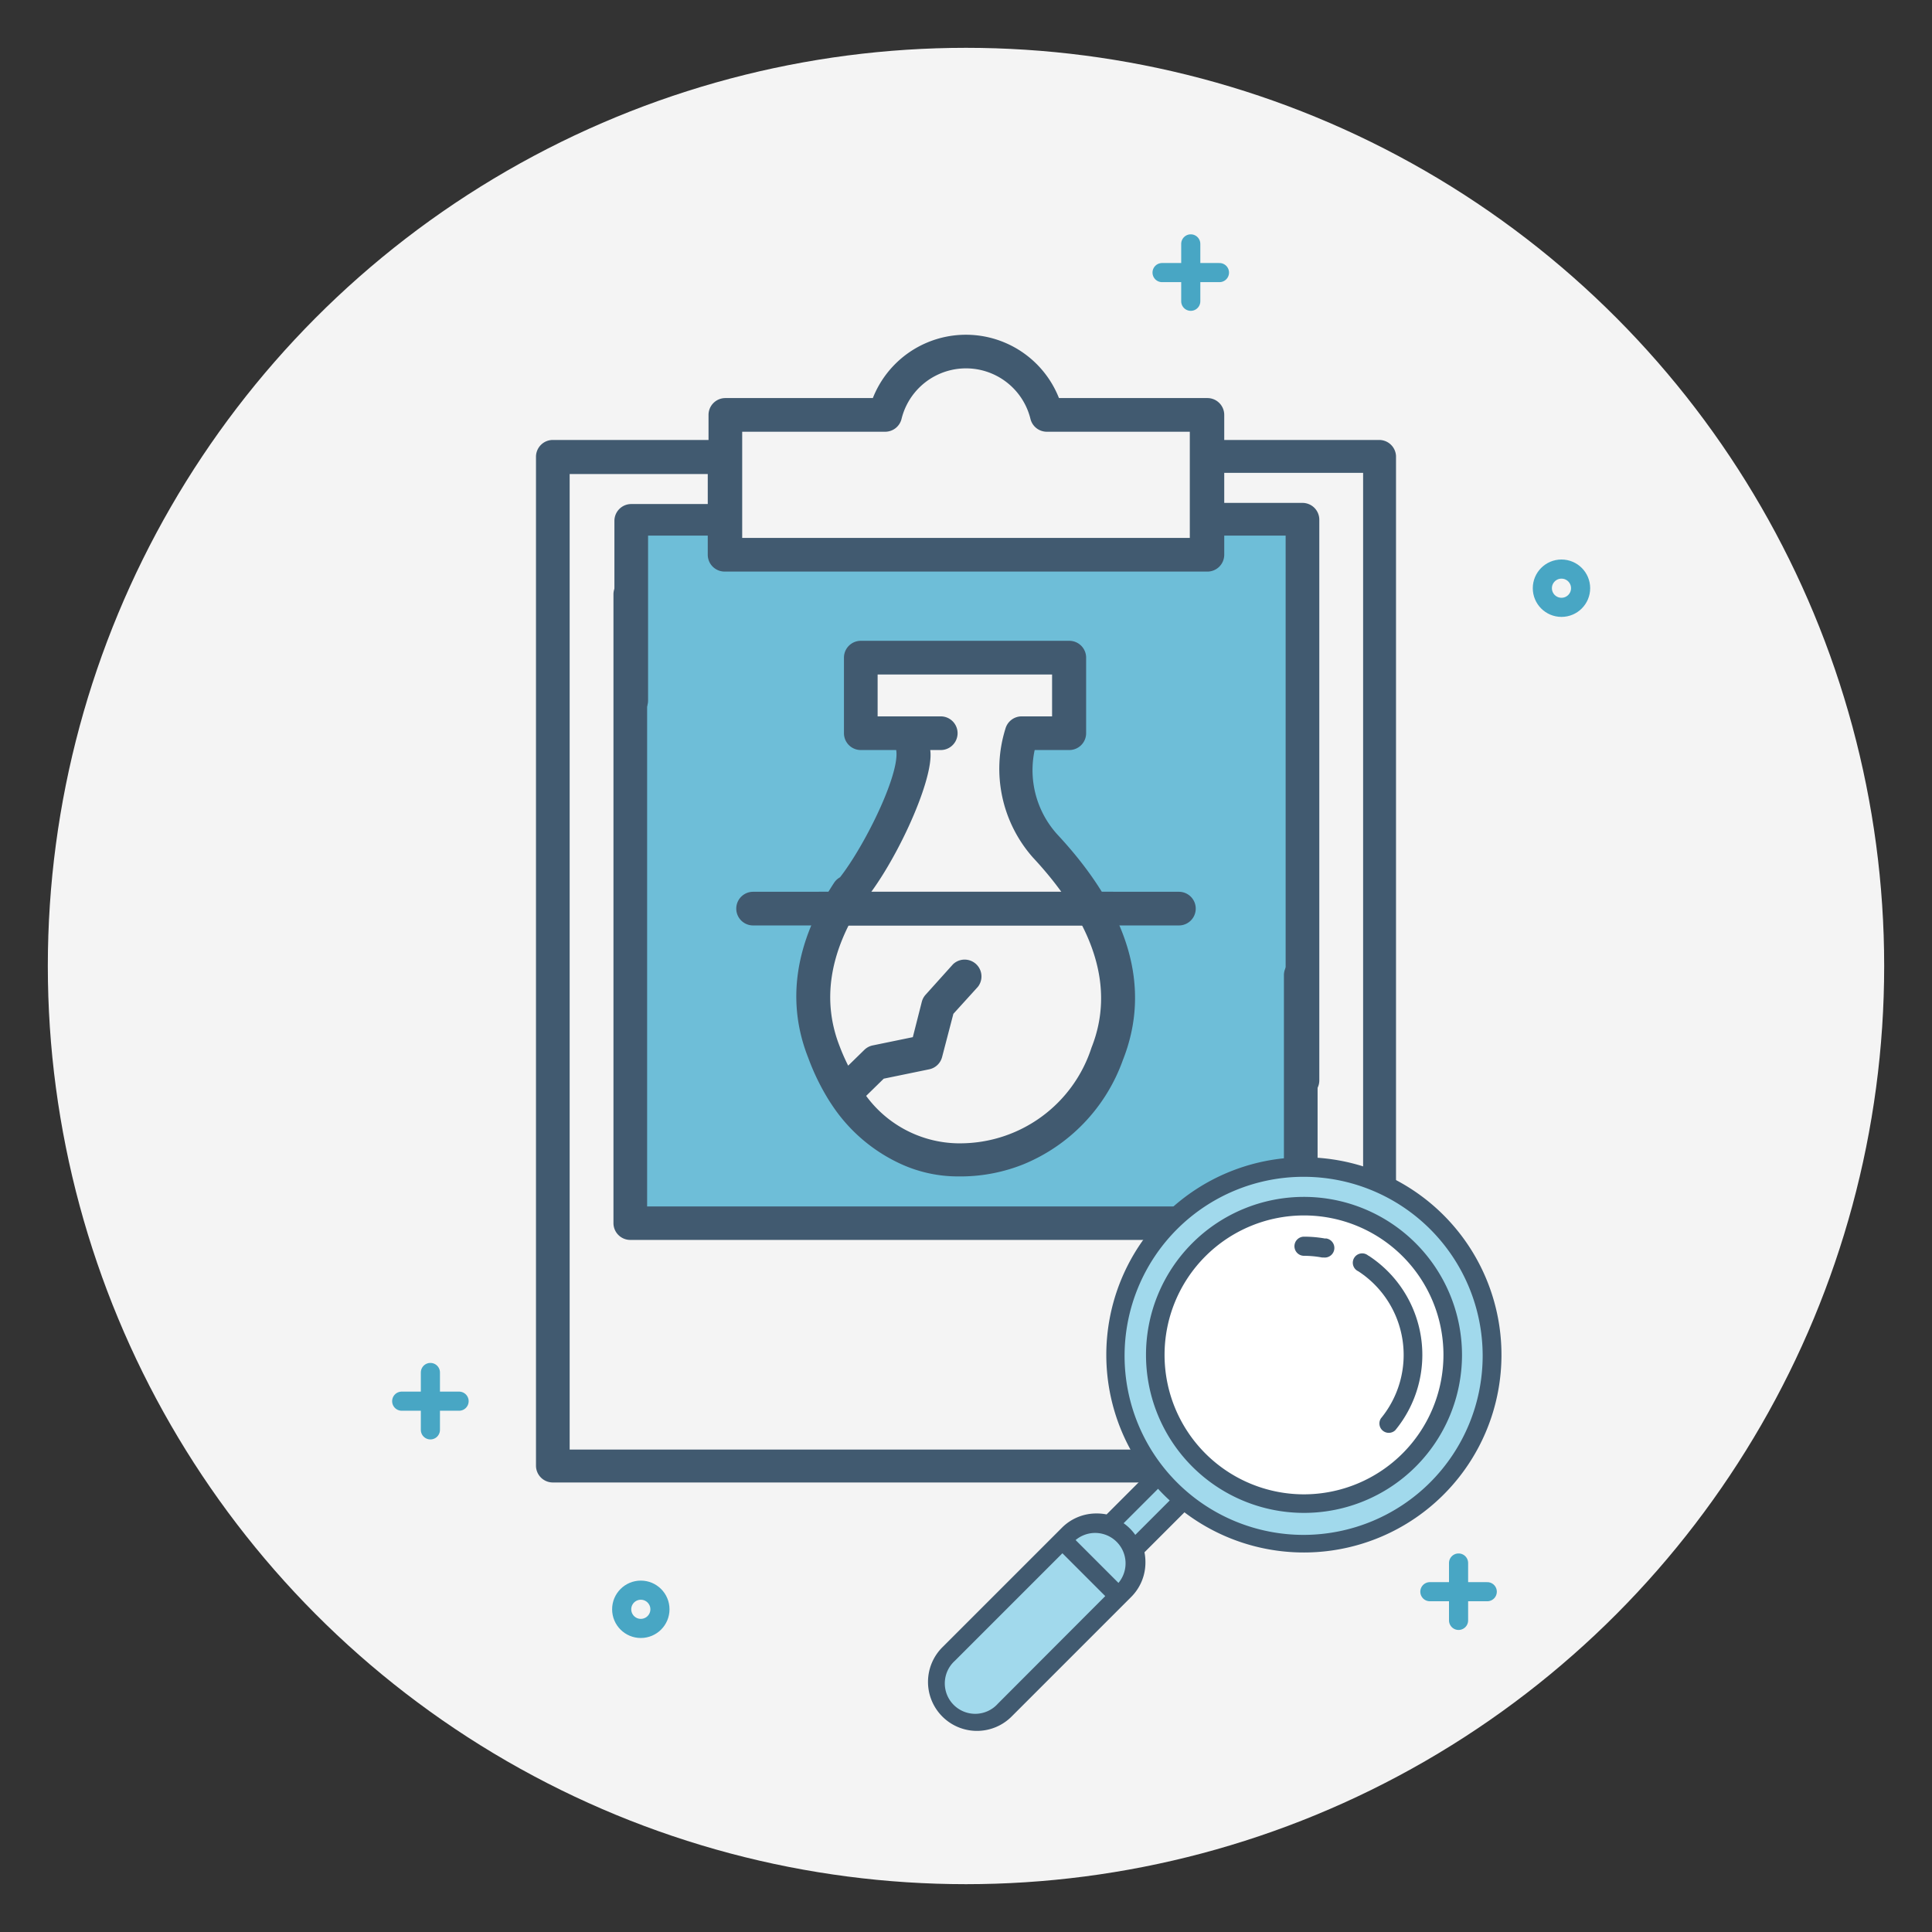
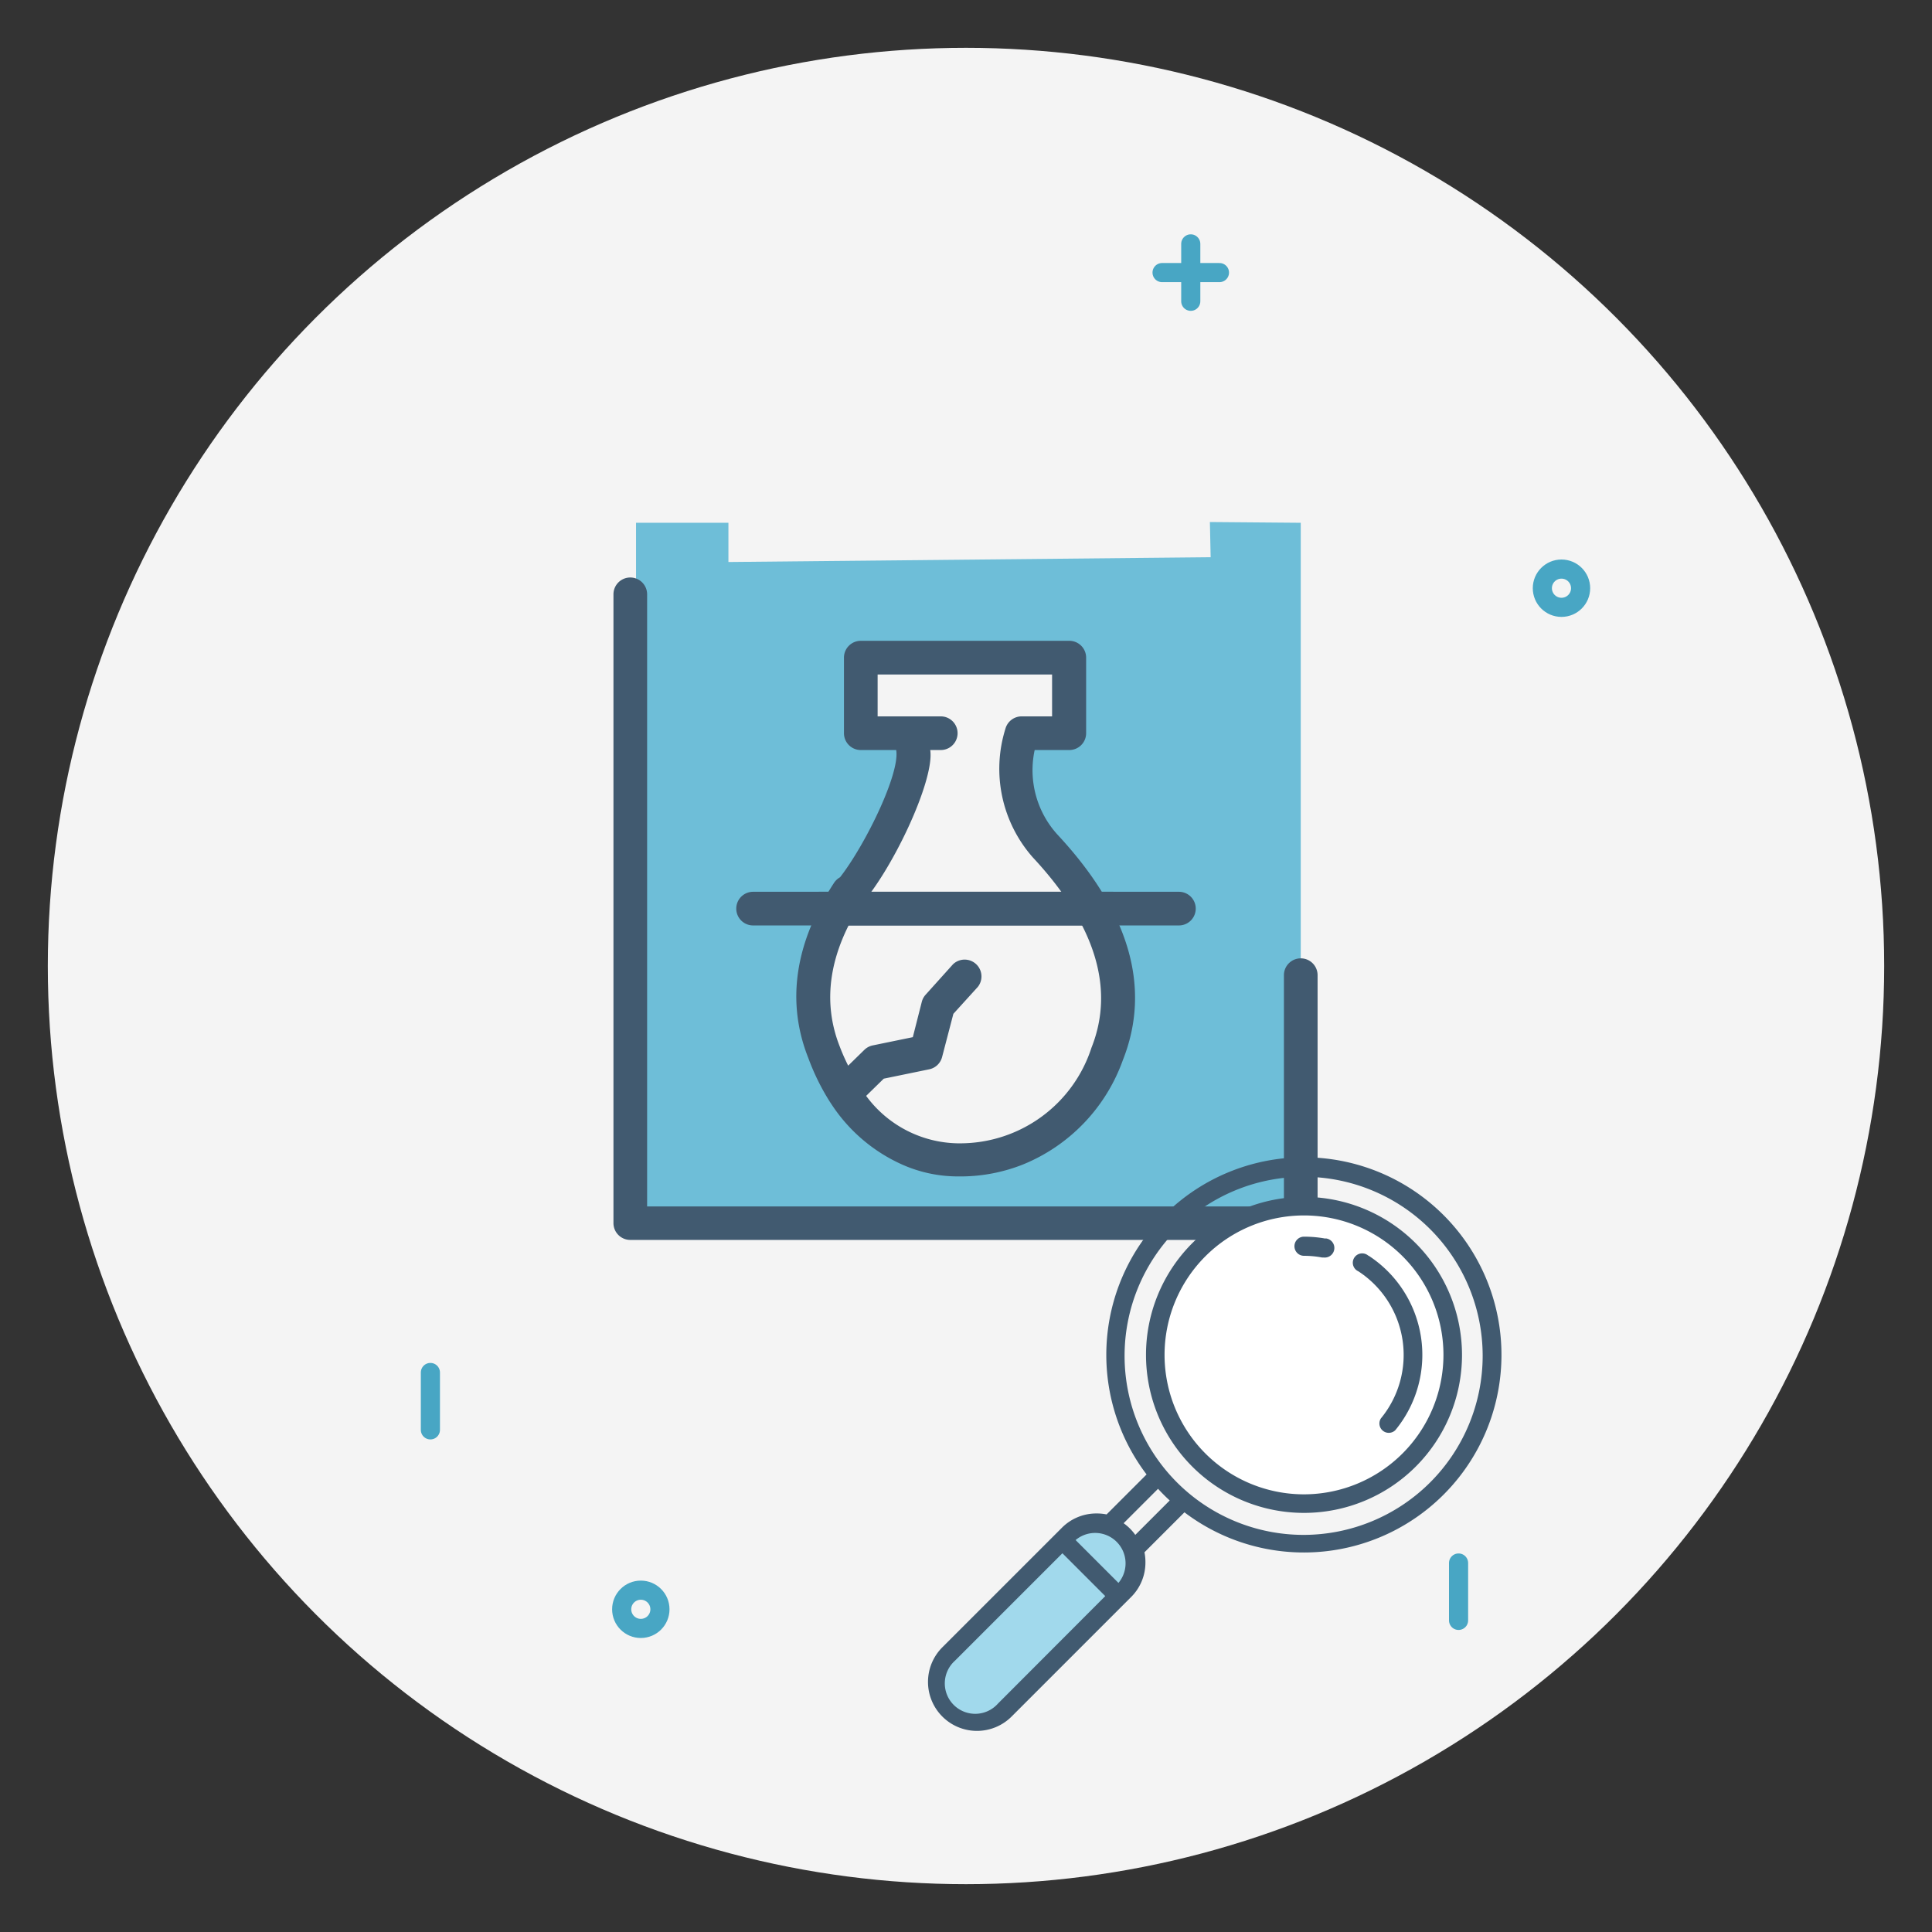
<svg xmlns="http://www.w3.org/2000/svg" id="Layer_1" data-name="Layer 1" viewBox="0 0 101 101">
  <rect x="0" y="0" width="101" height="101" fill="#333333" stroke="none" />
  <title>Icons_1</title>
  <circle cx="50.5" cy="50.5" r="48" style="fill:#f4f4f4" />
  <line x1="62.25" y1="12.75" x2="62.25" y2="15.75" style="fill:none;stroke:#48a6c4;stroke-linecap:round;stroke-miterlimit:10" />
  <line x1="63.75" y1="14.25" x2="60.75" y2="14.25" style="fill:none;stroke:#48a6c4;stroke-linecap:round;stroke-miterlimit:10" />
  <line x1="76.25" y1="81.71" x2="76.25" y2="84.71" style="fill:none;stroke:#48a6c4;stroke-linecap:round;stroke-miterlimit:10" />
-   <line x1="77.75" y1="83.21" x2="74.75" y2="83.21" style="fill:none;stroke:#48a6c4;stroke-linecap:round;stroke-miterlimit:10" />
  <line x1="22.5" y1="71.75" x2="22.5" y2="74.75" style="fill:none;stroke:#48a6c4;stroke-linecap:round;stroke-miterlimit:10" />
-   <line x1="24" y1="73.25" x2="21" y2="73.25" style="fill:none;stroke:#48a6c4;stroke-linecap:round;stroke-miterlimit:10" />
  <circle cx="81.63" cy="30.75" r="1" style="fill:none;stroke:#48a6c4;stroke-linecap:round;stroke-miterlimit:10" />
  <circle cx="33.5" cy="84.13" r="1" style="fill:none;stroke:#48a6c4;stroke-linecap:round;stroke-miterlimit:10" />
  <polygon points="68 63.75 33.25 63.75 33.25 27.33 38.08 27.33 38.08 29.38 63.29 29.13 63.25 27.29 68 27.33 68 63.75" style="fill:#6ebed8" />
-   <polygon points="60.42 77.25 61.75 78.5 59.42 80.92 58.08 79.79 60.42 77.25" style="fill:#a1d9ec" />
  <polygon points="45.06 34.5 55.91 34.5 55.81 38.25 53.53 38.41 53.13 41.81 55.59 45.13 57.34 47.88 58.59 52.56 56.81 57.06 53.41 60.25 50.72 60.72 46.69 59.91 43.94 57.59 42.53 54.34 42.53 50.56 44.53 46.75 47.44 41.97 48.16 39.09 48.41 38.19 45.44 38.41 44.56 37.34 45.06 34.5" style="fill:#f4f4f4" />
  <path d="M43.39,57.61l.06.09a8.62,8.62,0,0,0,3.69,3.17,7.18,7.18,0,0,0,3,.63h.18a8.86,8.86,0,0,0,3.15-.62,9.25,9.25,0,0,0,5.23-5.46c1.5-3.78.35-7.74-3.41-11.78a5,5,0,0,1-1.2-4.43h1.81a.88.88,0,0,0,.88-.88V34.38a.88.88,0,0,0-.88-.88H45a.88.88,0,0,0-.88.88v3.95a.88.88,0,0,0,.88.88h1.85c.23,1.33-1.95,5.63-3.27,7.05a.88.88,0,1,0,1.29,1.2c1.75-1.88,4-6.68,3.76-8.25h.55a.88.88,0,1,0,0-1.76h-3.3V35.26H55v2.19H53.41a.88.88,0,0,0-.85.65A7,7,0,0,0,54,44.83c3.26,3.5,4.29,6.85,3.06,9.94a7.22,7.22,0,0,1-6.85,5h-.15a6.07,6.07,0,0,1-4.78-2.48l.92-.9,2.38-.49a.88.88,0,0,0,.67-.64L49.84,53l1.28-1.41a.88.88,0,0,0-1.3-1.18L48.39,52a.88.88,0,0,0-.2.37l-.47,1.85-2.09.43a.88.88,0,0,0-.44.23l-.85.83c-.15-.3-.3-.63-.44-1-.94-2.38-.55-4.93,1.18-7.57a.88.88,0,0,0-1.47-1c-2.06,3.15-2.52,6.24-1.35,9.18A12,12,0,0,0,43.39,57.61Z" style="fill:#415a70" />
  <path d="M68,50.1a.88.88,0,0,0-.88.88V63.07H33.83v-32a.88.88,0,0,0-1.76,0V63.94a.88.88,0,0,0,.88.88H68a.88.88,0,0,0,.88-.88V51A.88.88,0,0,0,68,50.1Z" style="fill:#415a70" />
-   <path d="M72.1,23H64V21.69a.88.88,0,0,0-.88-.88H55.36a5.23,5.23,0,0,0-9.73,0H37.92a.88.88,0,0,0-.88.88V23H28.9a.88.88,0,0,0-.88.88V76.62a.88.88,0,0,0,.88.88H72.1a.88.88,0,0,0,.88-.88V23.84A.88.88,0,0,0,72.1,23Zm-33.3.88V22.57h7.48a.88.88,0,0,0,.85-.67,3.47,3.47,0,0,1,6.74,0,.88.88,0,0,0,.85.67H62.2v5.55H38.8V23.84Zm32.42,51.9H29.78v-51H37v1.57H33a.88.88,0,0,0-.88.88v9.39a.88.88,0,0,0,1.76,0V28H37V29a.88.88,0,0,0,.88.88H63.08A.88.88,0,0,0,64,29V28h3.21V56.48a.88.88,0,0,0,1.76,0V27.17a.88.88,0,0,0-.88-.88H64V24.72h7.26v51Z" style="fill:#415a70" />
  <path d="M39.37,48.38H61.63a.88.88,0,0,0,0-1.76H39.37a.88.88,0,1,0,0,1.76Z" style="fill:#415a70" />
-   <path d="M42.83,48.38H58.17a.88.88,0,0,0,0-1.76H42.83a.88.88,0,1,0,0,1.76Z" style="fill:#415a70" />
+   <path d="M42.83,48.38H58.17a.88.88,0,0,0,0-1.76H42.83a.88.88,0,1,0,0,1.76" style="fill:#415a70" />
  <polygon points="55.63 80.5 58.33 83.38 59.38 82.5 59.21 81.08 58.46 79.96 57.13 79.58 55.63 80.5" style="fill:#a1d9ec" />
  <polygon points="49.08 87 55.63 80.5 58.58 83.5 52.54 89.38 51 90.21 49.71 89.71 48.88 88.17 49.08 87" style="fill:#a1d9ec" />
-   <circle cx="68.22" cy="70.79" r="9.75" style="fill:#a1d9ec" />
  <circle cx="68.11" cy="70.84" r="7.67" style="fill:#fff" />
  <path d="M68.17,60.5a10.33,10.33,0,0,0-8.23,16.58l-2.09,2.09,0,0a2.6,2.6,0,0,0-.53-.05,2.54,2.54,0,0,0-1.81.75l-6.22,6.22a2.56,2.56,0,1,0,3.62,3.62l6.22-6.22a2.54,2.54,0,0,0,.75-1.81,2.58,2.58,0,0,0-.05-.53l0,0,2.09-2.09A10.33,10.33,0,1,0,68.17,60.5Zm-16,28.56a1.59,1.59,0,1,1-2.25-2.24l5.62-5.62,2.24,2.24Zm6.3-6.31-2.24-2.24a1.59,1.59,0,0,1,2.24,2.24Zm.88-2.51a2.57,2.57,0,0,0-.61-.61l1.8-1.8q.29.32.61.61Zm8.8,0a9.36,9.36,0,1,1,9.36-9.36,9.37,9.37,0,0,1-9.36,9.36Zm0,0" style="fill:#415a70" />
  <path d="M68.17,62.57a8.26,8.26,0,1,0,8.26,8.26,8.27,8.27,0,0,0-8.26-8.26Zm0,15.55a7.29,7.29,0,1,1,7.29-7.29,7.3,7.3,0,0,1-7.29,7.29Zm0,0" style="fill:#415a70" />
  <path d="M71.54,65.65a.49.49,0,1,0-.53.81,5.22,5.22,0,0,1,1.18,7.69.49.49,0,0,0,.75.62,6.19,6.19,0,0,0-1.4-9.13Zm0,0" style="fill:#415a70" />
  <path d="M69.29,64.75a6.24,6.24,0,0,0-1.12-.1.49.49,0,0,0,0,1,5.28,5.28,0,0,1,.95.09h.09a.49.49,0,0,0,.09-1Zm0,0" style="fill:#415a70" />
</svg>